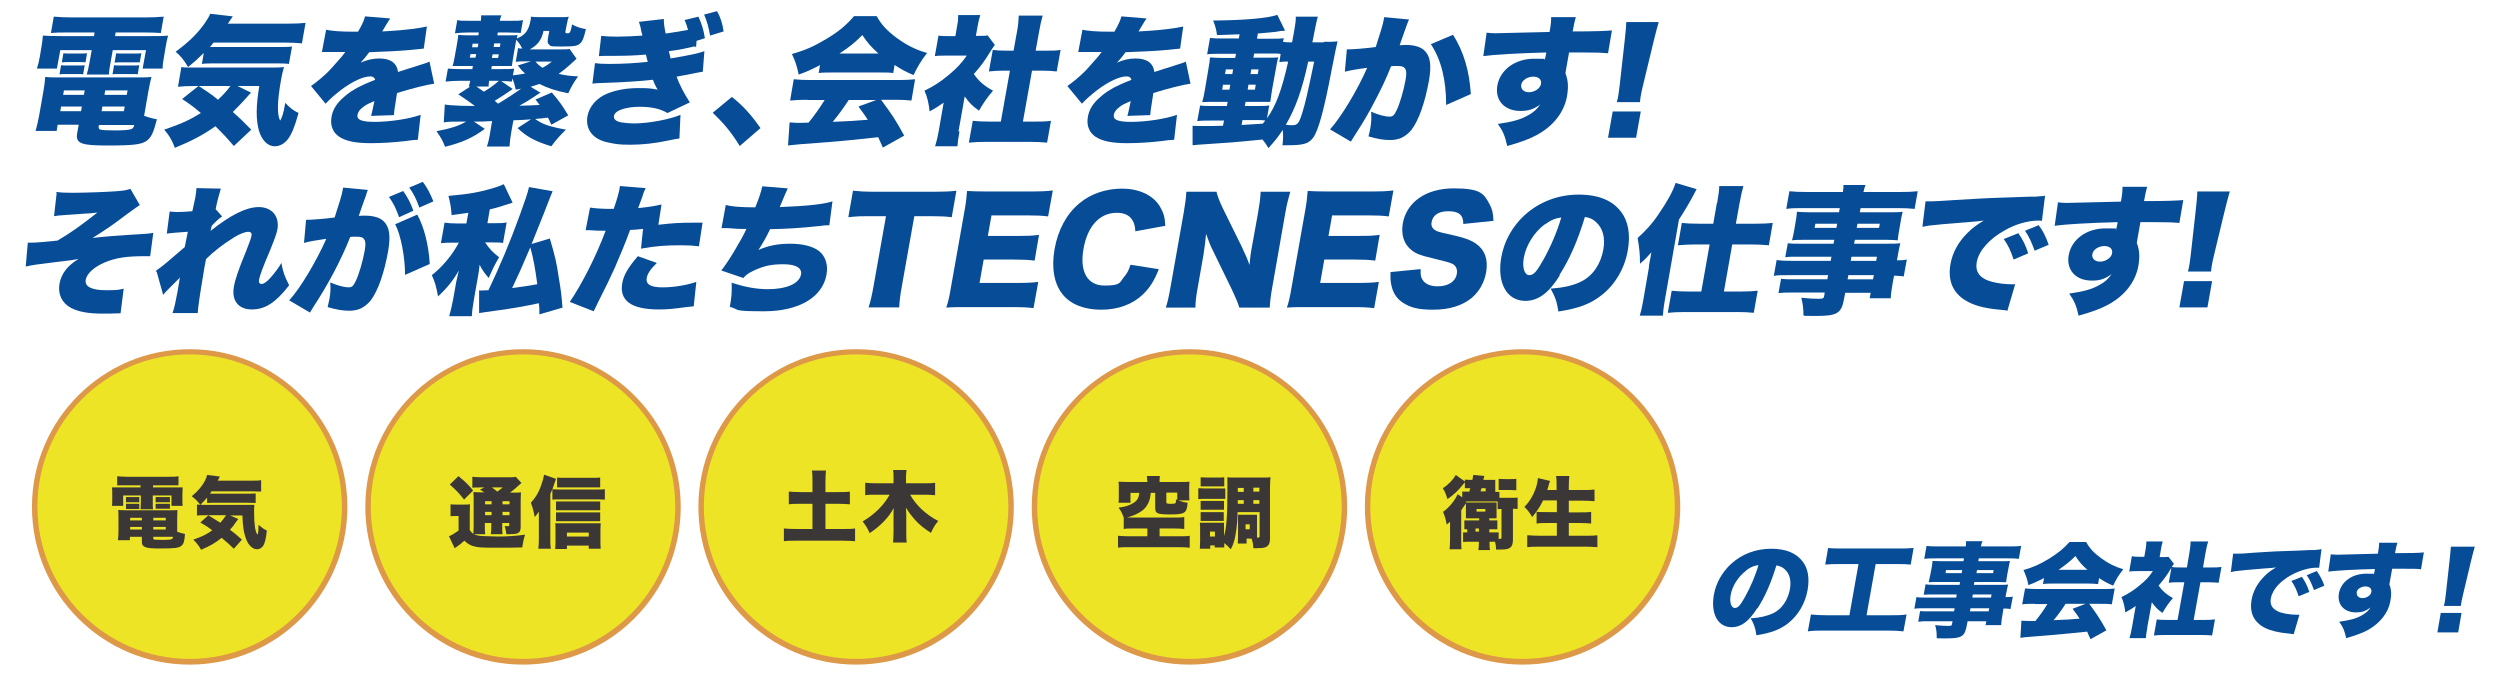
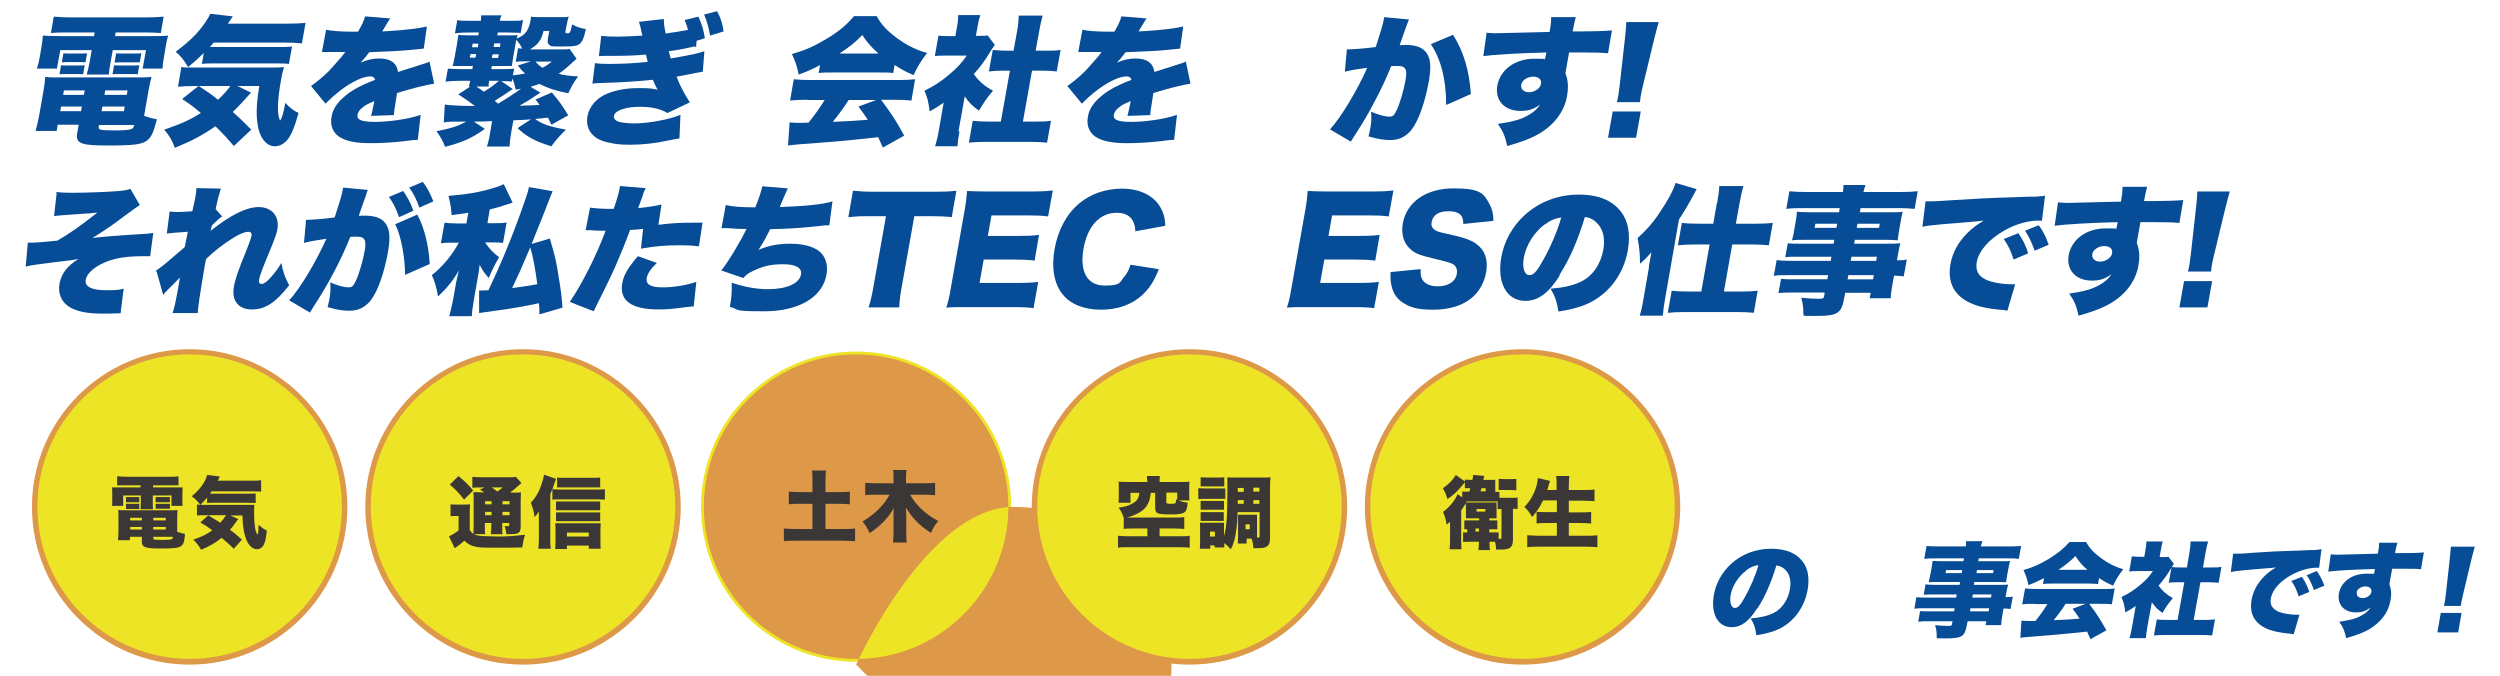
<svg xmlns="http://www.w3.org/2000/svg" id="_レイヤー_1" data-name="レイヤー_1" version="1.1" viewBox="0 0 962.2 260.1">
  <defs>
    <style>
      .st0 {
        fill: #3b3736;
      }

      .st1 {
        fill: #064c97;
      }

      .st2 {
        fill: #dd9848;
      }

      .st3 {
        fill: #eee426;
      }
    </style>
  </defs>
  <g>
    <path class="st1" d="M55.3,44.5c2.2.8,3.3,1.1,5.1,1.4-1.3,5-2.1,6.8-3.7,8.1-2,1.6-5.1,2-15.1,2s-12.6-.6-11.9-4.7l.6-3.3h-8.1l-.4,2.4h-8.1c.5-1.9,1-3.8,1.4-6.1l1.6-9.1c.4-2.3.6-3.9.7-5.6,1.5.2,2.9.2,5.5.2h29.7c2.7,0,4.2,0,5.7-.2-.4,1.6-.7,2.8-1.2,5.6l-1.6,9.2ZM25.6,12.5c-2.5,0-4,0-6,.2l1.1-6.3c2.2.2,4.2.3,6.7.3h28.8c2.6,0,4.6-.1,6.8-.3l-1.1,6.3c-1.9-.1-3.3-.2-5.8-.2h-11.6l-.2,1.4h13c4.2,0,5.6,0,7.4-.2-.4,1.4-.6,2.3-1,4.7l-.6,3.6c-.4,2.1-.5,3-.5,4.4h-7.7l1.3-7.1h-12.8l-.8,4.5c-.5,2.6-.6,3.5-.7,4.9h-8.5c.5-1.7.7-2.9,1.1-4.9l.8-4.5h-12.1l-1.3,7.1h-7.7c.5-1.5.7-2.4,1.1-4.4l.6-3.6c.4-2.3.5-3.3.6-4.7,1.7.1,3.1.2,7.4.2h12.3l.2-1.4h-10.8ZM23.5,25.1c.6.1.9.1,2.3.1h4.5c1.2,0,1.8,0,2.3-.1l-.6,3.5c-.6-.1-1-.1-2.3-.1h-4.5c-.8,0-1.6,0-2.3.1l.6-3.5ZM23.5,41l-.3,1.8h8l.3-1.8h-8ZM24.4,20.5c.7.1,1,.1,2.3.1h4.5q1.9,0,2.3-.1l-.6,3.5c-.8-.1-1.1-.1-2.3-.1h-4.5c-1.1,0-1.3,0-2.3.1l.6-3.5ZM24.6,34.8l-.3,1.7h8l.3-1.7h-8ZM38,48.9c0,.5,0,.8.7,1,.6.2,3.1.3,5.8.3s5.3-.2,6-.5c.6-.2.9-.6,1.2-1.6h-13.6l-.2.9ZM39.1,42.8h8.6l.3-1.8h-8.6l-.3,1.8ZM40.2,36.5h8.6l.3-1.7h-8.6l-.3,1.7ZM43.9,25.1c.7.1.9.1,2.3.1h5.1c1.2,0,1.8,0,2.3-.1l-.6,3.5c-.5-.1-1.1-.1-2.3-.1h-5.1c-1.1,0-1.5,0-2.3.1l.6-3.5ZM44.7,20.5c.6.1.9.1,2.3.1h5.1q1.8,0,2.3-.1l-.6,3.5q-.2,0-.5,0c-.2,0-1.1,0-1.8,0h-5.1c-1.1,0-1.2,0-2.3.1l.6-3.5Z" />
    <path class="st1" d="M96.6,35.7c-.5.5-.8.8-2.2,2.4-1.7,1.9-3.1,3.3-4.8,5,3.3,2.9,4.3,4,7.1,6.8l-6.7,6.3c-2.3-2.7-4-4.6-7.1-7.6-4.7,3.3-8.8,5.5-15.6,8.3-1.1-2.9-2-4.6-4.1-7,7-2.4,9.9-3.8,14.1-6.4-2.7-2.3-3.9-3.2-7.2-5.4l6.3-5h-1.1c-3.2,0-5.1.1-6.8.3l1.3-7.6c.9.2,2.2.2,4.1.2h28.9c3.7,0,4.8,0,6.5-.2-.5,1.7-.9,3.4-1.2,5.3-1.4,8-1.5,13-.3,15.3.7-.9,1.4-3.2,1.8-5.8l.2-1c1.8,1.9,2.9,2.8,5.1,3.9-1.5,5.4-2.7,8.3-4.2,10.2-1.4,1.7-3.1,2.6-5,2.6-2.7,0-5-2.4-6.1-6.2-1.1-4.3-1.1-9.2.2-17h-8.4l5.3,2.6ZM78.3,20.5c-2.2,2.2-3.2,3.1-5.9,5.3-1.9-3.1-2.7-4-4.8-5.9,5.2-3.8,8.6-7.2,11.3-11.1,1.1-1.6,1.6-2.5,2-3.5l8.7,1c-.1.2-.8,1.2-1.9,2.8h23.3c2.9,0,4.8-.1,6.6-.3l-1.4,7.9c-1.9-.2-3.9-.3-6.5-.3h-27.5c-.5.6-.7.9-1.4,1.7h25.5c2.8,0,4.9,0,6.1-.2l-1.2,6.7c-1.7-.2-3.3-.2-6.1-.2h-22.2c-2.2,0-3.6,0-5.2.2l.7-4ZM76.5,33.1c3.5,2.3,5,3.3,7.4,5.3,2.2-2.1,3.3-3.3,4.8-5.3h-12.2Z" />
    <path class="st1" d="M125.3,11.4c2.2.5,5.4.8,11,.8h1.5c1.5-2.6,2.2-4,2.7-5.9l9.7.8c-.6.8-.6.9-1.6,2.5-1,1.6-1.4,2.4-1.5,2.5q.5,0,3.3-.2c5.3-.3,10.9-1,13.9-1.7l-1.2,8.5c-1.7.2-3.3.3-4.9.5-3.9.4-10.6.7-16.1.9-1.2,1.6-1.7,2.3-3.3,4,2.5-1.1,4.8-1.6,7.1-1.6,4.4,0,6.8,1.7,7.3,5.2q1-.3,4-1.3c.2,0,1.7-.5,3.5-1.1,3.2-1,3.6-1.1,4.6-1.6l1.8,8.5c-2.9.4-8.9,1.9-14.3,3.6-.2,1.4-.2,1.5-.6,3.9-.4,2.4-.5,3.2-.6,4.6l-8.8.3c.3-.8.6-2.5,1.3-5.7l-.5.2c-2.7,1.2-3,1.4-4.1,2.3-1.1.8-1.7,1.8-1.9,2.7-.4,2,1.5,2.8,6.7,2.8s12.8-1,17.6-2.7l-1.1,9.6q-1.6,0-4.9.5c-4.4.5-8.9.8-13.1.8-6.1,0-9.7-.8-12.3-2.5-2.4-1.6-3.5-4.4-2.9-7.6.4-2.5,1.6-4.6,3.8-6.8,2.4-2.3,5.1-4.1,8.7-5.7,1.4-.6,2-.9,4.3-1.8-.3-.9-.9-1.3-1.9-1.3-2.7,0-6.8,1.9-11.1,5.1-2.6,2-4.3,3.5-6.1,5.4l-5.6-6.8c1.9-1.3,4.6-3.5,6.7-5.6,1.4-1.4,4.1-4.6,5.2-5.8q1-1.3,1.3-1.7h-1.7q-2.3,0-4.6,0c-.7,0-1.1,0-1.9,0h-.8l1.6-8.5Z" />
    <path class="st1" d="M208.1,35.6c-.7.4-.9.6-1.7,1.1-2.7,1.8-3.5,2.3-6.5,4,3.4-.1,6.2-.2,7.8-.3-.1-.2-.7-.9-1.6-2.1l6.3-2.7c3.4,4.1,3.8,4.7,6.3,8.8l-6.5,3.6c-.6-1.3-.8-1.8-1.3-2.7q-.8,0-2.7.3c-.3,0-.7,0-2.2.2,2.5,1.9,5.3,2.9,11.8,4.1-2.3,2.3-3.8,3.9-5.6,6.4-6.2-1.9-9.4-3.6-13-7l5.2-3.4c-1.5.2-4.3.3-6.8.4l-.7,3.8q-.7,4-.8,6.3h-8.7c.6-1.9.9-3,1.4-6.3l.6-3.5c-3.7.2-3.9.2-7,.2l4.2,2.8c-4.8,3.5-8.6,5.2-15.3,6.9-.9-2.3-1.4-3.3-3.3-6,5.6-1.1,8.5-2,11.4-3.7q-.9,0-1.3,0c-4.7,0-5.2,0-7.3.3l.4-6.9q1,.3,6.1.5,3.6.1,5.5.1c-1.7-1.3-3.1-2.3-6.4-4.5l4.6-3h-.6c.3-.9.3-1,.6-2.2h-4.2c-1.5,0-3.6.1-5.3.3l.9-5q2.4.2,5.2.2h4.2l.2-1.2h-3.9c-.2,0-.8,0-1.5,0h-.9q-1,0-1.5,0c.3-.9.4-1.5.8-3.5l.9-5c.3-1.8.4-2.7.5-3.5.8.1,1.5.2,3.8.2h3.9l.2-1.1h-3.9c-1.6,0-3.6.1-5.3.3l.9-5.1c1.1.3,1.6.3,5.2.3h3.9q.1-1,.1-2.1h7.8c-.2.5-.5,1.2-.6,1.8,0,0,0,.2,0,.3h3.7c3.5,0,3.9,0,5.2-.3l-.9,5c-.3,0-.6,0-.7-.1-.3,0-1.8,0-4.4-.1h-3.7l-.2,1.1h4c2.3,0,3.1,0,3.8-.1-.2.6-.2.7-.3,1.3,3.2-1.2,4.6-3.1,5.3-7,.1-.6.2-.9.1-1.4q.9.2,3.6.2h6.6c3.2,0,3.7,0,4.4-.2-.3.8-.4,1.3-.8,3.2l-.5,2.6c0,.5,0,.6.9.6s1.1-.5,1.7-3.4c1.8,1,3.1,1.4,5.3,1.8-.9,3.8-1.3,4.6-2.2,5.5-1,1-2.4,1.2-7.3,1.2s-4-.2-4.7-.8c-.6-.5-.6-.9-.4-2.4l.5-2.8h-2.2c-.8,3.5-2.2,5.4-5.3,7.1h12.1c1.9,0,2.5,0,3.2-.2l2.7,3.8c-4,3.7-4.9,4.4-6.9,5.8,2.5.6,3.9.8,7.5,1-1.9,2.6-2.6,4-3.8,6.5-4.9-1-7.7-1.9-11.1-3.6-1.3.5-1.6.5-3.4,1.1l4,2.4ZM181.1,20.8l-.3,1.4h2.2l.3-1.4h-2.2ZM181.9,16.8l-.2,1.4h2.2l.2-1.4h-2.2ZM183.3,33.3q1.9,1.2,2.9,2c2.7-1.6,4-2.6,5.8-4.2h-3.8c0,.2,0,.3,0,.5-.1.6-.2,1.2-.1,1.7h-4.7ZM197.4,29c1.8-.2,3.1-.4,4.7-.7-1.1-1-1.6-1.5-2.8-3.1l5.1-1.6h-1.9q-3.1,0-4,.2l.9-5.3q.5.2,1.6.2c-.6-1.3-1.4-2.4-2.3-3.4l-1.2,6.8c-.3,2-.4,2.4-.5,3.3-.6,0-2.8,0-3.7,0h-4l-.2,1.2h3.5c2.2,0,4.4,0,5.3-.2l-.5,2.6ZM189.3,22.3h2.4l.3-1.4h-2.4l-.3,1.4ZM190,18.1h2.4l.2-1.4h-2.4l-.2,1.4ZM197.4,34.2c-1.5,1.1-5,3.4-7,4.6q.3.2,1.3,1.1c2.9-1.7,7-4.4,8.9-5.8-.7.2-1.1.2-2.1.4-.4-1.8-.7-2.9-1.3-4.3l-.2,1.2c-.8-.1-2.9-.2-4.1-.2l4.5,3.1ZM206.1,23.7c.8,1,1.5,1.6,2.7,2.4,1.5-.8,2.1-1.2,3.6-2.4h-6.4Z" />
    <path class="st1" d="M267.6,17.9h-.6c-.9.3-2.8.6-5.5,1.2l-4.1.6c.3,1,.5,1.9.7,2.8,7.1-1.2,10.9-2,13-2.8l-.6,7.9c-1.2.2-1.4.2-6.8,1.3-.5.1-.7.1-3.3.6,1.3,3.5,2.7,6.1,5.1,9.9l-8.6,4.1c-2.9-1.7-6.2-2.4-10.8-2.4s-9.4,1.2-9.8,3.5c-.2,1.2.7,2.1,2.8,2.5,1.1.2,3.4.4,5.1.4,5.5,0,13.7-1.6,17.7-3.3l-.4,9.1c-1.3.2-1.7.2-3.9.7-5.6,1.2-10.4,1.7-15,1.7s-5.8-.3-8.2-.8c-6.1-1.1-9.2-5-8.3-10.2.7-3.8,3.7-7.2,7.9-8.8,3.4-1.3,7.2-2,11.8-2s5,.2,7.3.6c-.5-.9-.9-1.6-1.2-2.3l-.4-1-.2-.5c-4.3.5-11.8,1-18.6,1.2-3.2.1-3.4.1-4.7.3l1-7.9c1.5.2,2.5.3,5.5.3,5.1,0,10.3-.3,14.8-.8-.1-.5-.4-1.4-.7-2.8-4.6.4-7.6.5-14.1.5-2.4,0-2.9,0-4,.1l.9-7.8c1.8.2,3.6.3,6.1.3s7.2-.2,9.7-.4v-.4c-.1-.3-.3-.7-.4-1.4-.3-1.8-.5-2.2-.9-3.5l9.6-1.1c0,1.6.1,2.7.7,5.6,3-.4,5.9-.9,8.6-1.4-.4-1.6-.7-2.3-1.3-3.8l5.3-1.3c1.3,2.8,2,5.1,2.5,8.3l-3.2,1-.2,2.6ZM276,4.3c1.3,2.4,2.1,4.8,2.5,7.8l-5.2,1.6c-.6-3.4-1.1-5.2-2.3-8.1l5-1.3Z" />
-     <path class="st1" d="M281.7,37.3c4.5,3.6,7.4,6.9,11,12l-8,6.9c-3.1-5.1-5.8-8.4-10.4-12.8l7.5-6.2Z" />
    <path class="st1" d="M310.7,38.4c-2.7,0-4.6.1-6.6.3l1.4-8.2c1.8.2,4,.3,6.5.3h33.7c2.6,0,4.6-.1,6.5-.3l-1.4,8.2c-1.9-.2-3.7-.3-6.4-.3h-5.3c4.3,5.8,5.7,7.9,8.9,13.8l-8.2,4.6q-.9-1.9-1.8-4-6.3.7-9.3,1c-3.6.4-18.3,1.6-20.6,1.7-1.9.2-3.4.3-4.8.5l.6-8.9c1.4.1,2.3.2,3.5.2s.6,0,3.8-.1c2.3-2.8,4.3-5.7,6.2-8.7h-6.5ZM315.5,25.1c-3,1.6-4.8,2.4-8.1,3.6-.7-3.4-1.3-5.1-2.6-7.9,5.2-1.5,8.6-3,13.4-5.9,4.8-2.9,7.6-5.3,10.5-8.7h8.7c1.9,3.4,4,5.6,7.6,8.3,3.8,2.8,7.3,4.6,11.8,5.9-2.4,3.1-3.6,5.2-5.2,8.5-2.9-1.2-4.5-2.1-7.3-3.9l-.5,3.1c-1.6-.2-2.9-.2-5.1-.2h-18.5c-1.8,0-3.5,0-5.1.2l.5-3ZM326.7,38.4c-1.8,2.8-4.1,6-6.2,8.5q7.9-.3,13.5-.8c-1.2-1.8-1.8-2.7-3.6-5.1l6.8-2.5h-10.5ZM338.1,20.6c-2.7-2.4-4.3-4.2-6.2-7.1-2.9,2.9-4.7,4.4-8.8,7.1h15.1Z" />
    <path class="st1" d="M369.3,50.6c-.5,2.7-.7,4-.8,5.7h-8.6c.5-1.7.9-3.1,1.4-5.9l1.9-10.9c-1.8,1.3-2.8,1.9-5.4,3.4-.4-3.4-.9-5.6-2-8,3.6-1.7,6.3-3.5,9.4-6.1,3.1-2.6,4.8-4.4,6.9-7.4h-7.6c-2.1,0-3.4,0-4.7.2l1.4-7.9c1.2.2,2.1.2,4.1.2h2.4l.7-4c.3-1.4.4-2.7.4-4.1h8.5c-.4,1.2-.7,2.4-1,4.1l-.7,3.9h1.4c1.7,0,2.5,0,3.1-.2l2.8,3.7c-.8,1-1,1.4-1.7,2.5-2.2,3.6-3.7,5.7-6.4,8.7,1.9,2.7,4,4.6,7.4,6.4-2.4,2.8-3.8,4.9-5.4,7.7-2.6-1.8-3.8-3.1-5.5-5.5l-2.4,13.5ZM393.6,46.8h4.3c2.9,0,4.5,0,6.6-.3l-1.5,8.4c-2.2-.2-4.3-.3-6.4-.3h-17.4c-2,0-4.3.1-6.3.3l1.5-8.4c2.1.2,3.7.3,6.4.3h4.4l3.5-19.6h-2.8c-1.8,0-3.6.1-5.3.3l1.5-8.3c1.4.2,2.9.3,5.2.3h2.8l1.3-7.2c.5-2.6.6-4.1.7-6.3h9.2c-.6,2.1-.9,3.5-1.4,6.3l-1.3,7.2h4.2c2.6,0,3.7,0,5.4-.3l-1.5,8.3c-1.7-.2-3.4-.3-5.3-.3h-4.2l-3.5,19.6Z" />
    <path class="st1" d="M416.4,11.4c2.2.5,5.4.8,11,.8h1.5c1.5-2.6,2.2-4,2.7-5.9l9.7.8c-.6.8-.6.9-1.6,2.5-1,1.6-1.4,2.4-1.5,2.5q.5,0,3.3-.2c5.3-.3,10.9-1,13.9-1.7l-1.2,8.5c-1.7.2-3.3.3-4.9.5-3.9.4-10.6.7-16.1.9-1.2,1.6-1.7,2.3-3.3,4,2.5-1.1,4.8-1.6,7.1-1.6,4.4,0,6.8,1.7,7.3,5.2q1-.3,4-1.3c.2,0,1.7-.5,3.5-1.1,3.2-1,3.6-1.1,4.6-1.6l1.8,8.5c-2.9.4-8.9,1.9-14.3,3.6-.2,1.4-.2,1.5-.6,3.9-.4,2.4-.5,3.2-.6,4.6l-8.8.3c.3-.8.6-2.5,1.3-5.7l-.5.2c-2.7,1.2-3,1.4-4.1,2.3-1.1.8-1.7,1.8-1.9,2.7-.4,2,1.5,2.8,6.7,2.8s12.8-1,17.6-2.7l-1.1,9.6q-1.6,0-4.9.5c-4.4.5-8.9.8-13.1.8-6.1,0-9.7-.8-12.3-2.5-2.4-1.6-3.5-4.4-2.9-7.6.4-2.5,1.6-4.6,3.8-6.8,2.4-2.3,5.1-4.1,8.7-5.7,1.4-.6,2-.9,4.3-1.8-.3-.9-.9-1.3-1.9-1.3-2.7,0-6.8,1.9-11.1,5.1-2.6,2-4.3,3.5-6.1,5.4l-5.6-6.8c1.9-1.3,4.6-3.5,6.7-5.6,1.4-1.4,4.1-4.6,5.2-5.8q1-1.3,1.3-1.7h-1.7q-2.3,0-4.6,0c-.7,0-1.1,0-1.9,0h-.8l1.6-8.5Z" />
-     <path class="st1" d="M509.5,16.1c2.5,0,3.8,0,5.3-.2q-.6,2.4-2.2,10.6c-3,15.9-5.2,23.8-7.2,26.5-1.8,2.4-3.8,2.9-10.1,2.9s-1,0-1.7,0c.3-2.5.3-3.9.1-5.9-1.8,2.7-2.8,4-5.5,7-.9-1.5-1.2-2-2.3-3.3-11,1.1-12.6,1.2-23.3,1.9-1,0-2,.2-3.6.3v-7.5c1.3.1,2,.1,4.6.1s3.7,0,7.1-.1l.4-2h-5.1c-1.9,0-3.5,0-5.2.2l1.1-6c1.5.2,2.6.2,5.2.2h5.1l.3-1.6h-4.3c-2.6,0-3.8,0-5.5.1.4-1.4.7-2.6,1.1-5.1l1.2-7.1c.4-2.4.6-3.5.7-5,1.6.1,3,.2,5.4.2h4.3l.3-1.6h-5.9c-2.3,0-3.7,0-5.2.2l1.1-6.3c1.6.2,2.7.2,5.2.2h5.9l.3-1.6c-4,.2-7,.2-8.7.3-.3-2.1-.6-3.4-1.5-5.6,11.9-.1,21.3-.9,24.7-2.2l3,6.1c-.3,0-.4,0-.8.1h-.8q-.7.1-1.7.3c-1.8.2-2.5.3-7.2.7l-.3,2h5.1c2.7,0,3.8,0,5.2-.2l-.3,1.4c.8.1,1.4.2,2.8.2h.7q.3-1.6.9-5c.4-2.5.6-3.6.5-4.9h8.5q-.5,1.5-2.1,9.9h4.4ZM470.7,32.6l-.3,1.9h2.8l.3-1.9h-2.8ZM471.8,26.7l-.3,1.8h2.8l.3-1.8h-2.8ZM477.8,48.1q3.9-.2,8.2-.5c.4-.5.5-.6,1-1.2-.7-.1-1.4-.2-2.5-.2h-6.3l-.3,1.8ZM487.6,45.6c3.5-4.9,5.7-10.8,8.2-21.9-1.5,0-2.2,0-3.4.2l.5-3.1c-.8-.2-1.2-.2-3.3-.2h-6.9l-.3,1.6h5.3c2.5,0,3.2,0,4.3-.1-.4,1.2-.5,2-1,4.7l-1.4,7.7c-.3,2-.5,3.4-.7,4.7-1.3,0-1.9,0-4.7,0h-4.8l-.3,1.6h4.2c2.7,0,3.8,0,5.2-.2l-.9,5.1ZM480.2,34.5h2.8l.3-1.9h-2.8l-.3,1.9ZM481.3,28.5h2.8l.3-1.8h-2.8l-.3,1.8ZM503.5,23.7c-2.3,10.8-4.9,18-8.6,24.3,1,.2,1.8.2,2.3.2,2.2,0,2.7-.6,4-4.7,1.2-3.9,2-7.3,4.6-19.8h-2.3Z" />
    <path class="st1" d="M518.5,19h.5c1.7,0,6.9-.4,10.5-.9,1.8-5.6,2.8-8.8,3.1-10.6,0-.2,0-.5.2-.9l9.5.9q-.5,1.1-1.6,4.2c-.9,2.5-1.6,4.5-2,5.7.9,0,1.6-.1,2.3-.1,3.3,0,5.7.7,7.2,2.1,2.3,2.2,2.8,5.5,1.8,11.5-1.5,8.4-3.9,15.3-6.7,19-1,1.3-2.5,2.5-4,3.2-1.2.5-2.6.8-4.3.8-2.5,0-4.8-.4-8.3-1.4.4-1.5.5-2.1.7-3.1.4-2.4.5-3.8.3-6.4,2.8,1.2,5.4,1.9,7,1.9s1.9-.7,2.8-2.4c1.2-2.4,2.8-7.8,3.5-11.9.4-2.3.3-3.6-.3-4.3-.5-.7-1.2-.9-3.1-.9s-1,0-2.2.1c-1.8,4.5-3.6,8.4-6.2,13.3-2.6,5-3.8,7.1-8.1,13.8-.6.9-.7,1.2-1.2,1.9l-8-4.7c4.2-4.6,10.6-15.2,14.3-23.7-3.9.5-6.7,1-8.6,1.5l.8-8.8ZM559.2,13.3c4.2,6.7,6.3,13.9,6.9,22.9l-9.5,4.2c0-9.8-2-17.6-5.9-23.4l8.5-3.6Z" />
    <path class="st1" d="M572.3,12.6c1.3.1,1.9.2,3.2.2s15.9-.4,20.9-.5c.6-3.4.6-4.1.6-5.7h9.5c-.5,1.9-.7,2.5-1.2,5.5,8.9,0,12.9-.2,15.1-.4l-1.5,8.8c-2.4-.2-3.4-.3-9.6-.3s-3.2,0-5.4,0l-1.2,6.8c0,.3-.1.6-.2,1.2,1.1,2.8,1.2,5.4.6,8.9-1.1,6-5.1,11.3-11.5,14.8-2.9,1.6-6.2,2.8-11.5,4.3-.8-3.8-1.7-5.8-3.6-8.5,5.6-.8,8.8-1.7,11.6-3.3,2.2-1.2,3.5-2.4,4.7-4.2-2.6,1.9-4.5,2.5-7.6,2.5-6.2,0-9.9-4.1-8.9-9.8,1.1-6.1,6.9-10.3,14.2-10.3s2.9.2,4.1.6q0-.5.3-1.7t.2-1.3c-11.1.3-20,.8-24.2,1.4l1.3-9.2ZM585.5,32.6c-.3,1.7,1,2.9,3,2.9s4.3-1.4,4.6-3.2c.3-1.7-.9-2.8-3-2.8s-4.3,1.3-4.6,3.1Z" />
    <path class="st1" d="M618.9,53l1.8-10.1h10.8l-1.8,10.1h-10.8ZM622.3,39.3c.3-1.2.4-1.6.6-2.8q.1-.6.5-3.8l1.9-17c.3-2.7.6-5.6.6-7.2h12.5c-.6,2.1-1.2,4.3-1.9,7.2l-4.1,17c-.5,2.1-.8,3.4-.9,4.2-.1.6-.2,1.1-.3,2.4h-8.9Z" />
    <path class="st1" d="M21.6,73.9c1.9.2,3,.3,6.2.3,4.6,0,13.2-.3,17-.6,2.8-.2,3.8-.4,5.4-.9l3.6,6.2q-1.4.9-6.4,4.6c-4.3,3.3-6.9,5-11.8,8.1,3-.4,8.8-.9,13.9-1.2,7-.4,8.3-.5,9.5-.8l-1.2,9c-1.1,0-1.2,0-2.2,0-6.8,0-11,.6-15.3,2.4-4,1.7-6.8,4.2-7.3,6.6-.5,2.7,2.2,4.1,7.8,4.1s4.5-.2,6.8-.6l-1.2,9.5q-.6,0-1.2,0t-3.2.1c-.9,0-1.8,0-2.7,0-5.4,0-9-.7-12-2.2-3.5-1.9-5.1-5.3-4.4-9.3.7-3.9,3.1-7,7.3-9.5-1.6.3-3.7.6-9,1.2-6.6.8-8.9,1.1-11.3,1.7l.8-9.2c.6,0,1,0,1.3,0,1.7,0,5.3-.3,10.1-.8,4.8-2.8,8.4-5.3,15.4-10.8-3,.3-3.3.4-4.6.4q-.5,0-4.2.3-.8,0-4.2.3c-2,.1-2.2.2-3.7.4l1-8.8Z" />
    <path class="st1" d="M59.9,104.3c1.6-1.1,2.6-1.9,4.3-3.3,4.2-3.6,6.6-5.6,6.9-5.9.2-.9.5-2.4,1.2-5.9q-6.1.4-8.1.7l1.1-8.5c1.2.1,1.8.2,2.8.2,1.3,0,3.6-.1,5.9-.3q.2-.6.4-1.7c.3-1.1.5-2.5.8-3.7.3-1.7.3-2.2.4-3.5l9.4.2c-.4,1.3-1.4,4.7-2,7.9l2.5,2.8c-1.1.7-2.4,1.9-4,3.6l-.2.8c-.1.6-.1.7-.3,1.2,7.8-6.2,13.8-9.2,18.6-9.2s8,3.3,7.2,8.4c-.3,1.8-1,3.6-2.8,8.1-2.9,6.8-4.1,10.1-4.3,11.5-.2,1,.2,1.6,1,1.6s2.1-.9,3.4-2.4c1.7-1.9,3.3-4.1,4.2-5.7.6,3.4,1.2,5.1,3,8.6-5.3,6.8-9.3,9.3-14.4,9.3s-7.8-3.4-6.9-8.6c.5-3,1.6-6.2,4.9-14.3,1.1-2.8,1.8-4.7,1.9-5.5.2-1-.3-1.5-1.3-1.5s-3.3.8-5.5,2.2c-4,2.5-7.9,5.5-10.7,8.3-.5,2.5-.8,4.1-1,5.6-1.3,7.6-2.1,13.1-2.2,15.2h-9.7c.7-1.9,1.3-4.8,1.9-8.1l.5-2.9c0-.3.1-.6.2-1.1,0-.3,0-.5.1-.6,0-.2,0-.5.2-1-4.6,4.6-5.7,5.6-6.5,6.7l-2.5-8.9Z" />
    <path class="st1" d="M117.8,84.6c.2,0,.4,0,.5,0,1.7,0,6.9-.4,10.5-.9,1.8-5.6,2.8-8.7,3.1-10.6,0-.2,0-.5.2-.9l9.5.9c-.3.6-.4.9-.5,1.3,0,.2-.2.6-.3,1l-.7,1.9c-1,2.7-1.7,4.9-2,5.8.9-.1,1.6-.1,2.3-.1,3.3,0,5.7.7,7.2,2.1,2.3,2.2,2.8,5.5,1.8,11.5-1.5,8.4-3.9,15.3-6.7,19-1,1.3-2.5,2.5-4,3.2-1.2.5-2.6.8-4.3.8-2.5,0-4.8-.4-8.3-1.4.4-1.6.5-2.1.7-3.1.4-2.4.5-3.8.3-6.4,2.8,1.2,5.4,1.9,7,1.9s1.9-.7,2.8-2.4c1.2-2.4,2.8-7.8,3.5-11.9.4-2.3.3-3.5-.3-4.3-.5-.7-1.2-.9-3.1-.9s-1,0-2.2.1c-3.5,8.8-8.3,18-14.3,27.1-.6,1-.7,1.2-1.2,2l-8-4.7c4.2-4.5,10.5-15.1,14.3-23.7-3.5.5-7,1.1-8.6,1.6l.8-8.9ZM155.1,73.4c1.7,2.4,3,4.8,4,7.7l-5.5,2.5c-1.2-3.4-2.2-5.4-3.9-7.8l5.5-2.3ZM160.6,82.6c2.6,4.7,4.4,11.7,4.8,19l-9.5,4.2c0-6.8-1.6-15.3-3.8-19.5l8.5-3.7ZM162.8,70.1c1.6,2.1,2.7,4.2,4,7.4l-5.4,2.4c-1.2-3.4-2.3-5.5-3.9-7.7l5.2-2.2Z" />
    <path class="st1" d="M180.3,81.9c-1.4.2-2.9.4-6.5.9-.1-2.5-.5-4.7-1.2-7.4,7.8-.7,12-1.4,17.5-3.1,1.5-.4,2.8-1,3.8-1.4l3.4,7.1c-5.6,1.8-5.9,1.9-8.8,2.6l-.9,5.3h2.9c2.1,0,3.2,0,4.5-.3l-1.4,7.9c-1.4-.2-2.7-.2-4.6-.2h-2.3c1.6,2.4,3.1,4,5.4,5.7-1.8,3.1-2.4,4.3-4,8-1.5-1.7-2.4-2.9-3.5-5.1-.3,2.5-.4,3.3-.6,4.3l-1.5,8.5c-.6,3.5-.8,5-.9,7h-8.7c.6-2.1,1-3.9,1.6-7l1.1-6.2c.2-1,.7-3.2,1-4.4-2.3,4-4.4,6.6-8,10-.7-3.8-1.2-5.6-2.4-8.2,4.1-3.2,7.9-7.8,10.4-12.5h-2.5c-1.7,0-2.7,0-4.4.2l1.4-7.9c1.6.2,2.7.3,4.8.3h3.6l.7-3.8ZM211.6,91.7c2.2,7.6,2.5,8.8,3.5,15.4.8,4.7,1,6.4,1.4,11.3l-8.9,2.6c0-2.3,0-2.8-.2-4.3-5,1.1-10.8,2.1-15.4,2.7l-5.7.8c-1.3.2-1.4.2-1.9.3v-8.7c.6,0,.9,0,1.1,0,.3,0,.7,0,2.5-.1,4.3-9.1,8.2-18.2,12.1-29,2-5.5,3-8.4,3.5-10.7l9.1,1.6c-.3.6-.8,1.9-3.6,9.1-1.5,3.8-3.5,8.7-4.5,11.2l7-2.1ZM197,110.9c3.7-.5,7-1,9.8-1.5-.9-6.6-1.5-9.9-2.7-14.2-3.8,8.9-4.1,9.6-7,15.7Z" />
    <path class="st1" d="M253.5,86.5c5.2-.6,7.6-.8,14.3-.8s1.5,0,2.6,0l-1.4,9.1c-2.5-.3-4-.4-7-.4-5.9,0-9.8.3-15.3,1.3l.8-7.6c-2.6.3-3.3.3-5,.4-1.8,5-3.5,9-5.9,14.6-2.2,4.7-2.7,5.9-6.2,12.8q-1.3,2.6-1.9,3.9l-9.2-3.6c4.7-6.9,10.1-17.5,13.8-27.4h-.9c-1.7,0-2.8,0-5.1-.2h-.5c-.4,0-.6,0-1.2,0l1.7-8.7c2,.3,4.8.5,8.1.5h1c1.5-4.3,2-6.4,2.3-8,0-.2,0-.4.1-.8l9.9.8c-.5,1.1-.8,1.6-1.2,3.1-.1.3-.7,1.9-1.7,4.6,3.8-.4,6-.7,9-1.4l-1.2,7.8ZM252.8,101.2c-2.5,2.4-3.6,4.2-3.9,5.8-.4,2.5,1.6,3.6,6.1,3.6s9.5-.9,13-2.1l-1,9.4c-1.1.1-1.6.2-2.9.3-5.2.7-7.3.9-10.6.9-10.5,0-15.2-3.4-14-10.1.5-3.1,2.3-6.1,6-10.4l7.3,2.6Z" />
    <path class="st1" d="M279.3,78.9c2.3.6,5.8.9,11.4.9,1.6-4,2.2-5.9,2.7-8.1l9.8.8q-.9,1.9-3.1,7.2c10.6-.4,16.9-1.1,20.3-2.2l-1.2,9.2c-1.4,0-1.9,0-3.9.3-7.6.8-12.6,1.1-18.9,1.2-1.4,2.9-2.8,5.5-4.5,8,3.9-1.7,7.6-2.4,12.2-2.4s8.6.9,11.1,2.8c2.5,2,3.6,5.3,2.9,9.1-1.5,8.7-10.7,14.1-23.9,14.1s-9-.6-13.3-1.7c.7-4,.8-5.4.7-9.3,5.1,1.7,9.6,2.5,14,2.5,7.2,0,12.1-2.2,12.7-5.7.4-2.5-2-3.9-6.9-3.9s-7.8.8-11.4,2.5c-1.9.9-2.8,1.5-3.9,2.8l-8.5-2.9c2.5-3,7.5-11.3,9.7-16q-.5,0-2,0c-1.1,0-1.1,0-5.2-.3-.7,0-1.3,0-1.8,0s-.3,0-.6,0l1.6-8.7Z" />
    <path class="st1" d="M347.1,110.2c-.6,3.2-.9,5.6-1,8.1h-11.8c.8-2.5,1.3-4.7,1.9-8.1l4.8-27h-6.3c-3.4,0-4.3,0-8.2.4l1.8-10.2c1.7.2,4.7.4,7.9.4h23.5c3.8,0,5.9-.1,8.4-.4l-1.8,10.2c-2.4-.3-4.4-.4-8.3-.4h-6.1l-4.8,27Z" />
    <path class="st1" d="M397.8,118.6c-2.3-.3-4.2-.4-8.8-.4h-16.9c-4.1,0-5.6,0-7.9.2.7-2.1,1.2-4.1,1.8-7.8l5.2-29.3c.6-3.3.8-5.2,1-7.8,2.2.1,3.7.2,7.8.2h17.1c3.6,0,5.5-.1,8.1-.4l-1.8,10c-2.4-.3-4.3-.4-7.9-.4h-13.9l-1.4,7.9h11.6c3.5,0,4.8,0,8.1-.4l-1.7,9.9c-2.5-.3-4.3-.4-8-.4h-11.6l-1.6,9h13.8c4.1,0,6.5-.1,8.8-.4l-1.8,10Z" />
    <path class="st1" d="M437,89.2c-.2-4.9-2.6-7.3-7.2-7.3-6.5,0-11.3,5.1-12.8,14-1.5,8.7,1.5,14,8.1,14s5.7-1.2,7.6-3.4c1.1-1.3,1.7-2.4,2.4-4.6l10.9,1.7c-1.8,4.6-3.5,7.2-6.2,9.8-4,3.8-9.6,5.8-16,5.8s-11.7-2-14.8-5.9c-3.3-4-4.4-10.3-3.1-17.5,1.3-7.3,4.6-13.5,9.6-17.6,4.3-3.6,10.1-5.6,16.4-5.6s11.9,2.4,14.6,7c1.3,2.2,1.9,4.2,2,7.3l-11.4,2.1Z" />
-     <path class="st1" d="M478.2,95.6c1.1,2.3,1.9,4,2.7,6.4.2-2.5.5-4.9,1.1-7.9l2.2-12.2c.6-3.5.9-5.7,1-8.1h11.4c-.7,2.4-1.3,4.7-1.9,8.1l-5,28.5c-.6,3.3-.9,5.7-1,8h-11.7c-.6-2-1.5-4-2.8-6.8l-7.3-15c-1.1-2.1-1.7-3.8-2.7-6.6-.2,2.4-.6,5.4-1,8l-2.1,12c-.7,3.7-1,6.1-1,8.4h-11.4c.7-2.1,1.2-4.4,1.9-8.4l5-28.2c.5-3.1.9-5.5,1-8h11.6c.3,1.4,1.1,3.6,2.6,6.7l7.5,15.2Z" />
    <path class="st1" d="M528.9,118.6c-2.3-.3-4.2-.4-8.8-.4h-16.9c-4.1,0-5.6,0-7.9.2.7-2.1,1.2-4.1,1.8-7.8l5.2-29.3c.6-3.3.8-5.2,1-7.8,2.2.1,3.7.2,7.8.2h17.1c3.6,0,5.5-.1,8.1-.4l-1.8,10c-2.4-.3-4.3-.4-7.9-.4h-13.9l-1.4,7.9h11.6c3.5,0,4.8,0,8.1-.4l-1.7,9.9c-2.5-.3-4.3-.4-8-.4h-11.6l-1.6,9h13.8c4.1,0,6.5-.1,8.8-.4l-1.8,10Z" />
    <path class="st1" d="M546.8,103.7c-.1,1.9,0,2.9.7,4,1,1.6,3.1,2.5,5.8,2.5,4.1,0,6.9-1.8,7.4-4.8.3-1.7-.3-3.1-1.6-3.8-1-.5-2.3-.9-7.7-2.2-4.7-1.1-6.3-1.7-8.1-3.1-3-2.4-4.1-5.9-3.4-10.3,1.5-8.3,9-13.5,19.6-13.5s11.6,2.1,13.8,6.1c1,1.8,1.4,3.4,1.5,6.4l-11.6,1.2c0-3.5-1.7-4.9-5.8-4.9s-6,1.8-6.4,4.2c-.3,1.5.3,2.6,1.9,3.4q1,.5,7.1,1.8c3.9.9,6.3,1.8,8.1,3.1,3.4,2.4,4.7,6,3.9,10.9-.7,4-2.6,7.4-5.5,9.9-3.6,3-8.6,4.6-14.9,4.6s-8.9-1-11.5-2.6c-2.4-1.5-4-3.8-4.6-6.9-.3-1.3-.4-2.5-.3-5l11.3-1.1Z" />
    <path class="st1" d="M600.4,105.9c-4.3,6.9-8.4,9.9-13.3,9.9-7.2,0-11-6.9-9.3-16.7,1.1-6.3,4.3-12,9-16.3,5.6-5.1,12.9-7.9,20.8-7.9s13.1,2.4,16.3,6.6c2.8,3.6,3.7,8.8,2.6,14.9-1.2,7-5,13.3-10.2,17.3-4.2,3.3-8.8,5-16.5,6.2-.6-3.9-1.3-5.8-3-8.8,5.1-.4,8.6-1.2,11.7-2.7,4.5-2.2,7.6-6.7,8.6-12.4.8-4.6-.2-8.2-2.9-10.6-1.2-1.1-2.3-1.6-4.2-1.9-2.8,9.2-5.8,16.1-9.9,22.5ZM594.6,86.3c-4.1,3-7.2,8-8.1,12.8-.7,3.8.2,6.8,2.1,6.8s3.1-1.9,5.4-5.9c2.7-4.8,5.4-11,6.9-16.3-2.3.3-4.2,1.1-6.3,2.7Z" />
    <path class="st1" d="M634.6,102.6q.5-3,1-5.5c-1.8,2-2.1,2.4-4.4,4.4,0-3.8-.2-5.7-.9-9.9,3-2.7,5.7-5.6,8-9.1,3.5-5.1,5.6-8.9,6.6-12.1l8.1,2.4c-2.5,4.8-4.4,8-6.8,11.7l-5.4,30.8c-.4,2.4-.6,3.5-.8,6.2h-8.9c.7-2.3,1-3.8,1.4-6.2l2.2-12.7ZM660.9,78.1c.5-2.9.8-4.9.8-6.5h9.3c-.5,1.7-.9,3.5-1.5,6.7l-1.4,7.8h7.7c2.8,0,4.7-.1,6.5-.3l-1.5,8.6c-2.1-.2-4.4-.3-6.3-.3h-7.8l-3.2,18.1h6.7c2.6,0,4.4-.1,6.3-.3l-1.5,8.5c-1.7-.2-3.9-.3-6.4-.3h-20.2c-2.4,0-4.7.1-6.5.3l1.5-8.5c1.8.2,3.8.3,6.3.3h5.1l3.2-18.1h-5.8c-1.8,0-4.3.1-6.4.3l1.5-8.6c1.7.2,3.7.3,6.5.3h5.6l1.4-8Z" />
    <path class="st1" d="M704.8,98.8h-12.8c-1.8,0-3.4,0-4.9.2l1-5.4c1.3.2,2.5.2,4.9.2h12.7l.3-1.5h-11.6c-1.9,0-3.3,0-4.7.2.3-1.1.6-2.3.8-3.6l.6-3.5c.3-1.5.4-2.6.5-3.9,1.5.1,2.6.2,4.8.2h11.4l.3-1.6h-14c-2.8,0-4.6,0-6.6.3l1.2-6.8c1.8.2,3.8.3,7,.3h13.6c.2-1.3.2-1.7.2-2.7h8.5c-.4,1-.5,1.5-.8,2.7h13.9c3.1,0,5.2-.1,7-.3l-1.2,6.8c-1.9-.2-3.7-.3-6.4-.3h-14.4l-.3,1.6h11.9c2.2,0,3.3,0,4.6-.2-.3,1.2-.5,2.1-.8,3.9l-.6,3.5c-.3,1.7-.4,2.4-.5,3.6-1.2-.1-2.5-.2-4.2-.2h-12.3l-.3,1.5h12.3c3.3,0,4.1,0,5.5-.2-.4,1.5-.5,2.1-1,4.9l-.3,1.7c2,0,2.9-.1,3.8-.3l-1.2,6.5c-1-.2-1.7-.2-3.7-.3l-.5,2.6c-.5,2.9-.7,4.2-.8,6.1h-8.1l.4-2.1h-9.8l-.4,2c-1,5.9-2.6,6.9-10.7,6.9s-2.9,0-5-.2c0-2.5-.1-3.9-.8-6.8,2.8.3,4.7.4,6.6.4s2-.2,2.2-1.1l.2-1.3h-12.4c-2.4,0-3.6,0-5.4.2l1-5.5c1.6.2,2.1.2,5.1.2h12.7l.3-1.6h-15c-3.2,0-4.5,0-5.9.3l1.1-6.1c1.4.2,2.7.3,5.7.3h15.1l.3-1.6ZM698.7,86.1l-.3,1.6h8.4l.3-1.6h-8.4ZM711.1,107.5h9.8l.3-1.6h-9.8l-.3,1.6ZM722.1,100.4l.3-1.6h-9.8l-.3,1.6h9.8ZM714.6,87.7h8.6l.3-1.6h-8.6l-.3,1.6Z" />
    <path class="st1" d="M741,77.5c.9,0,1.6,0,2,0,1.4,0,3.3-.1,9.2-.5,7.8-.5,13-.8,23.3-1.1l5.6-.2h2.3c1.8-.2,2.2-.2,2.4-.2s.6,0,1.3-.2l-1.2,9.7c-.7-.1-.9-.1-1.5-.1-3.8,0-8.8,1.4-12.9,3.8-5.9,3.3-9.9,7.8-10.7,12.2-.5,3.1.5,5.2,3.3,6.6,2,1.1,6.5,1.9,9.9,1.9s.8,0,1.6,0l-3,10.2c-.7-.2-.9-.2-1.9-.3-6-.5-9.9-1.4-13-3-5.8-2.9-8.2-7.9-7-14.7.8-4.4,3-8.5,6.7-12.1,1.7-1.7,3.2-2.8,6.1-4.6l-2.6.3c-1.2.1-3.1.3-13.3,1.1-5.1.5-5.3.5-7.7,1l1.2-9.8ZM776.8,89.7c1.7,2.5,2.9,4.8,3.8,7.8l-5.6,2.4c-1.1-3.4-2.1-5.5-3.8-7.9l5.5-2.2ZM784.6,86.6c1.6,2.1,2.7,4.2,3.9,7.6l-5.4,2.3c-1.3-3.6-2.3-5.6-3.7-7.7l5.2-2.1Z" />
    <path class="st1" d="M792.2,77.9c1.3.1,1.9.2,3.2.2s15.9-.4,20.9-.5c.6-3.4.6-4.1.6-5.7h9.5c-.5,1.9-.7,2.5-1.2,5.5,8.9,0,12.9-.2,15.1-.4l-1.5,8.8c-2.4-.2-3.4-.3-9.6-.3s-3.2,0-5.4,0l-1.2,6.8c0,.3-.1.6-.2,1.2,1.1,2.8,1.2,5.4.6,8.9-1.1,6-5.1,11.3-11.5,14.8-2.9,1.6-6.2,2.8-11.5,4.3-.8-3.8-1.7-5.8-3.6-8.5,5.6-.8,8.8-1.7,11.6-3.3,2.2-1.2,3.5-2.4,4.7-4.2-2.6,1.9-4.5,2.5-7.6,2.5-6.2,0-9.9-4.1-8.9-9.8,1.1-6.1,6.9-10.3,14.2-10.3s2.9.2,4.1.6q0-.5.3-1.7t.2-1.3c-11.1.3-20,.8-24.2,1.4l1.3-9.2ZM805.3,97.8c-.3,1.7,1,2.9,3,2.9s4.3-1.4,4.6-3.2c.3-1.7-.9-2.8-3-2.8s-4.3,1.3-4.6,3.1Z" />
    <path class="st1" d="M838.8,118.3l1.8-10.1h10.8l-1.8,10.1h-10.8ZM842.1,104.5c.3-1.2.4-1.6.6-2.8q.1-.6.5-3.8l1.9-17c.3-2.7.6-5.6.6-7.2h12.5c-.6,2.1-1.2,4.3-1.9,7.2l-4.1,17c-.5,2.1-.8,3.4-.9,4.2-.1.6-.2,1.1-.3,2.4h-8.9Z" />
  </g>
  <g>
    <path class="st1" d="M676.3,234.1c-3.2,5.1-6.2,7.3-9.8,7.3-5.3,0-8.1-5.1-6.9-12.3.8-4.6,3.1-8.8,6.7-12.1,4.2-3.8,9.5-5.8,15.4-5.8s9.7,1.8,12.1,4.9c2.1,2.7,2.7,6.5,1.9,11-.9,5.2-3.7,9.8-7.5,12.8-3.1,2.4-6.5,3.7-12.2,4.6-.4-2.9-.9-4.3-2.2-6.5,3.8-.3,6.3-.9,8.7-2,3.3-1.6,5.6-5,6.4-9.2.6-3.4-.1-6.1-2.1-7.8-.9-.8-1.7-1.1-3.1-1.4-2.1,6.8-4.3,11.9-7.3,16.6ZM672.1,219.6c-3,2.2-5.4,5.9-6,9.4-.5,2.8.2,5,1.6,5s2.3-1.4,4-4.4c2-3.6,4-8.2,5.1-12.1-1.7.2-3.1.8-4.7,2Z" />
-     <path class="st1" d="M708.2,217.1c-2.5,0-3.8,0-5.7.2l1.1-6.4c1.4.2,3,.2,5.7.2h21.5c2.6,0,3.9,0,5.7-.2l-1.1,6.4c-1.9-.2-3.2-.2-5.6-.2h-7.9l-3.5,19.7h9.3c2.5,0,4.2,0,6.1-.3l-1.2,6.5c-1.7-.2-3.7-.3-6.1-.3h-24.6c-2.3,0-4.1,0-6.1.3l1.2-6.5c1.9.2,3.4.3,6.1.3h8.7l3.5-19.7h-7.2Z" />
    <path class="st1" d="M753.5,228.8h-9.5c-1.3,0-2.5,0-3.6.1l.7-4c.9.1,1.9.2,3.7.2h9.4l.2-1.1h-8.6c-1.4,0-2.5,0-3.5.1.2-.8.4-1.7.6-2.7l.5-2.6c.2-1.1.3-1.9.4-2.9,1.1,0,1.9.1,3.5.1h8.4l.2-1.1h-10.4c-2.1,0-3.4,0-4.9.2l.9-5c1.3.2,2.8.2,5.1.2h10c.1-1,.1-1.3.1-2h6.3c-.3.7-.4,1.1-.6,2h10.3c2.3,0,3.8,0,5.2-.2l-.9,5c-1.4-.2-2.7-.2-4.7-.2h-10.7l-.2,1.1h8.8c1.6,0,2.5,0,3.4-.1-.2.9-.4,1.6-.6,2.9l-.5,2.6c-.2,1.3-.3,1.8-.4,2.7-.9,0-1.9-.1-3.1-.1h-9.1l-.2,1.1h9.1c2.4,0,3,0,4.1-.1-.3,1.1-.4,1.5-.8,3.6l-.2,1.2c1.5,0,2.1,0,2.8-.2l-.9,4.8c-.8-.1-1.2-.2-2.7-.2l-.3,1.9c-.4,2.1-.5,3.1-.6,4.5h-6l.3-1.5h-7.2l-.3,1.5c-.8,4.4-1.9,5.1-7.9,5.1s-2.2,0-3.7-.1c0-1.9,0-2.9-.6-5,2.1.2,3.5.3,4.9.3s1.5-.1,1.6-.8l.2-1h-9.2c-1.8,0-2.7,0-4,.2l.7-4.1c1.2.1,1.6.1,3.7.1h9.4l.2-1.2h-11.1c-2.4,0-3.3,0-4.4.2l.8-4.5c1,.2,2,.2,4.2.2h11.1l.2-1.2ZM749,219.4l-.2,1.2h6.2l.2-1.2h-6.2ZM758.2,235.3h7.2l.2-1.2h-7.2l-.2,1.2ZM766.3,230l.2-1.2h-7.2l-.2,1.2h7.2ZM760.7,220.6h6.4l.2-1.2h-6.4l-.2,1.2Z" />
    <path class="st1" d="M783.2,232.4c-2,0-3.4,0-4.9.2l1.1-6.1c1.4.1,3,.2,4.8.2h24.9c1.9,0,3.4,0,4.8-.2l-1.1,6.1c-1.4-.2-2.7-.2-4.8-.2h-3.9c3.2,4.3,4.2,5.9,6.6,10.2l-6.1,3.4q-.7-1.4-1.3-2.9-4.7.5-6.9.7c-2.7.3-13.5,1.2-15.2,1.3-1.4.1-2.5.2-3.6.4l.4-6.6c1,0,1.7.1,2.6.1s.4,0,2.8,0c1.7-2.1,3.2-4.2,4.6-6.5h-4.8ZM786.7,222.5c-2.2,1.1-3.6,1.8-6,2.7-.5-2.5-1-3.8-1.9-5.8,3.8-1.1,6.3-2.2,9.9-4.4,3.5-2.2,5.6-3.9,7.8-6.4h6.4c1.4,2.5,3,4.2,5.6,6.1,2.8,2.1,5.4,3.4,8.7,4.4-1.8,2.3-2.7,3.8-3.9,6.3-2.1-.9-3.3-1.5-5.4-2.9l-.4,2.3c-1.2-.1-2.1-.2-3.7-.2h-13.7c-1.3,0-2.6,0-3.8.2l.4-2.2ZM795,232.4c-1.3,2.1-3,4.4-4.6,6.3q5.8-.2,10-.6c-.9-1.3-1.3-2-2.7-3.8l5-1.9h-7.8ZM803.4,219.3c-2-1.7-3.2-3.1-4.6-5.3-2.1,2.1-3.5,3.2-6.5,5.3h11.1Z" />
    <path class="st1" d="M826.5,241.4c-.4,2-.5,3-.6,4.2h-6.3c.4-1.2.6-2.3,1-4.4l1.4-8c-1.3,1-2.1,1.4-4,2.5-.3-2.5-.7-4.1-1.5-5.9,2.7-1.3,4.7-2.6,7-4.5,2.3-1.9,3.6-3.2,5.1-5.5h-5.6c-1.5,0-2.5,0-3.5.2l1-5.9c.9.1,1.6.2,3,.2h1.8l.5-2.9c.2-1.1.3-2,.3-3h6.3c-.3.9-.5,1.8-.7,3.1l-.5,2.9h1.1c1.2,0,1.8,0,2.3-.1l2.1,2.7c-.6.8-.7,1-1.2,1.9-1.6,2.7-2.8,4.2-4.7,6.5,1.4,2,3,3.4,5.5,4.8-1.8,2.1-2.8,3.6-4,5.7-1.9-1.3-2.8-2.3-4.1-4.1l-1.8,9.9ZM844.4,238.6h3.2c2.1,0,3.3,0,4.9-.2l-1.1,6.2c-1.6-.2-3.2-.2-4.8-.2h-12.9c-1.5,0-3.1,0-4.7.2l1.1-6.2c1.5.2,2.7.2,4.7.2h3.3l2.6-14.5h-2.1c-1.3,0-2.6,0-3.9.2l1.1-6.1c1,.2,2.1.2,3.8.2h2.1l.9-5.3c.3-1.9.5-3,.5-4.7h6.8c-.5,1.5-.7,2.6-1.1,4.7l-.9,5.3h3.1c1.9,0,2.7,0,4-.2l-1.1,6.1c-1.3-.1-2.5-.2-3.9-.2h-3.1l-2.6,14.5Z" />
    <path class="st1" d="M859.5,213.1c.7,0,1.2,0,1.5,0,1,0,2.5,0,6.8-.4,5.8-.4,9.6-.6,17.2-.8l4.1-.2h1.7c1.4-.1,1.6-.2,1.8-.2s.4,0,.9-.2l-.9,7.2c-.5,0-.7,0-1.1,0-2.8,0-6.5,1.1-9.6,2.8-4.4,2.4-7.3,5.7-7.9,9-.4,2.3.4,3.8,2.5,4.9,1.4.8,4.8,1.4,7.3,1.4s.6,0,1.2,0l-2.2,7.5c-.5-.1-.7-.1-1.4-.2-4.4-.4-7.3-1.1-9.6-2.2-4.3-2.2-6.1-5.8-5.2-10.9.6-3.3,2.2-6.3,4.9-9,1.3-1.3,2.3-2.1,4.5-3.4l-1.9.2c-.9,0-2.3.2-9.8.8-3.8.4-4,.4-5.7.8l.9-7.2ZM886,222.1c1.3,1.8,2.1,3.6,2.8,5.7l-4.1,1.7c-.8-2.5-1.5-4-2.8-5.9l4.1-1.6ZM891.7,219.8c1.1,1.6,2,3.1,2.9,5.6l-4,1.7c-1-2.7-1.7-4.2-2.8-5.7l3.8-1.6Z" />
    <path class="st1" d="M897.3,213.4c1,0,1.4.1,2.4.1s11.8-.3,15.5-.4c.4-2.5.5-3.1.5-4.2h7c-.4,1.4-.5,1.8-.9,4,6.6,0,9.5-.1,11.1-.3l-1.1,6.5c-1.8-.2-2.5-.2-7.1-.2s-2.4,0-4,0l-.9,5c0,.2,0,.4-.2.9.8,2.1.9,4,.4,6.6-.8,4.4-3.8,8.3-8.5,11-2.2,1.2-4.6,2.1-8.5,3.2-.6-2.8-1.2-4.3-2.7-6.3,4.1-.6,6.5-1.2,8.6-2.4,1.6-.9,2.6-1.7,3.5-3.1-1.9,1.4-3.3,1.9-5.6,1.9-4.6,0-7.3-3-6.6-7.3.8-4.5,5.1-7.6,10.5-7.6s2.2.1,3,.4q0-.4.2-1.2t.1-1c-8.2.2-14.8.6-17.9,1l1-6.8ZM907.1,228.1c-.2,1.2.7,2.1,2.2,2.1s3.2-1,3.4-2.4c.2-1.2-.7-2.1-2.3-2.1s-3.2,1-3.4,2.3Z" />
    <path class="st1" d="M938.1,243.4l1.3-7.5h8l-1.3,7.5h-8ZM940.6,233.2c.2-.8.3-1.1.4-1.8q.1-.8.4-3.1l1.4-12.6c.2-1.6.3-3.4.5-5.3h9.2c-.3.9-1,3.7-1.4,5.3l-3,12.6c-.4,1.7-.6,2.5-.7,3.1,0,.4-.1.8-.3,1.8h-6.5Z" />
  </g>
  <g>
    <circle class="st3" cx="73" cy="195" r="59.7" />
    <path class="st2" d="M73,255.8c-33.5,0-60.7-27.2-60.7-60.7s27.3-60.7,60.7-60.7,60.7,27.2,60.7,60.7-27.3,60.7-60.7,60.7ZM73,136.4c-32.3,0-58.6,26.3-58.6,58.6s26.3,58.6,58.6,58.6,58.6-26.3,58.6-58.6-26.3-58.6-58.6-58.6Z" />
  </g>
  <g>
    <circle class="st3" cx="201.3" cy="195" r="59.7" />
    <path class="st2" d="M201.3,255.8c-33.5,0-60.7-27.2-60.7-60.7s27.3-60.7,60.7-60.7,60.7,27.2,60.7,60.7-27.3,60.7-60.7,60.7ZM201.3,136.4c-32.3,0-58.6,26.3-58.6,58.6s26.3,58.6,58.6,58.6,58.6-26.3,58.6-58.6-26.3-58.6-58.6-58.6Z" />
  </g>
  <g>
    <circle class="st3" cx="329.5" cy="195" r="59.7" />
-     <path class="st2" d="M329.5,255.8c-33.5,0-60.7-27.2-60.7-60.7s27.3-60.7,60.7-60.7,60.7,27.2,60.7,60.7-27.3,60.7-60.7,60.7ZM329.5,136.4c-32.3,0-58.6,26.3-58.6,58.6s26.3,58.6,58.6,58.6,58.6-26.3,58.6-58.6-26.3-58.6-58.6-58.6Z" />
+     <path class="st2" d="M329.5,255.8s27.3-60.7,60.7-60.7,60.7,27.2,60.7,60.7-27.3,60.7-60.7,60.7ZM329.5,136.4c-32.3,0-58.6,26.3-58.6,58.6s26.3,58.6,58.6,58.6,58.6-26.3,58.6-58.6-26.3-58.6-58.6-58.6Z" />
  </g>
  <g>
    <circle class="st3" cx="457.8" cy="195" r="59.7" />
    <path class="st2" d="M457.8,255.8c-33.5,0-60.7-27.2-60.7-60.7s27.3-60.7,60.7-60.7,60.7,27.2,60.7,60.7-27.2,60.7-60.7,60.7ZM457.8,136.4c-32.3,0-58.6,26.3-58.6,58.6s26.3,58.6,58.6,58.6,58.6-26.3,58.6-58.6-26.3-58.6-58.6-58.6Z" />
  </g>
  <g>
    <circle class="st3" cx="586" cy="195" r="59.7" />
    <path class="st2" d="M586,255.8c-33.5,0-60.7-27.2-60.7-60.7s27.2-60.7,60.7-60.7,60.7,27.2,60.7,60.7-27.2,60.7-60.7,60.7ZM586,136.4c-32.3,0-58.6,26.3-58.6,58.6s26.3,58.6,58.6,58.6,58.6-26.3,58.6-58.6-26.3-58.6-58.6-58.6Z" />
  </g>
  <g>
    <path class="st0" d="M48.4,186.8c-1.4,0-2.2,0-3.3,0v-3.5c1.2.1,2.4.2,3.8.2h16.1c1.4,0,2.6,0,3.7-.2v3.5c-1,0-1.9,0-3.3,0h-6.5v.8h7.3c2.4,0,3.1,0,4.1,0,0,.8-.1,1.3-.1,2.6v2c0,1.2,0,1.7.1,2.5h-4.3v-4h-7.2v2.5c0,1.5,0,2,.1,2.8h-4.8c0-.9.1-1.6.1-2.8v-2.5h-6.8v4h-4.3c.1-.8.1-1.3.1-2.5v-2c0-1.3,0-1.9-.1-2.6,1,0,1.8,0,4.1,0h6.9v-.8h-6ZM68.2,204.7c1.3.4,1.9.6,3,.8-.2,2.8-.5,3.8-1.3,4.5-1,.9-2.6,1.1-8.2,1.1s-7.1-.4-7.1-2.6v-1.9h-4.6v1.3h-4.6c.1-1,.2-2.1.2-3.4v-5.1c0-1.3,0-2.2-.1-3.1.9,0,1.6.1,3.1.1h16.6c1.5,0,2.3,0,3.1-.1,0,.9-.1,1.6-.1,3.1v5.1ZM48.5,191.3c.4,0,.6,0,1.3,0h2.5q1,0,1.3,0v2c-.5,0-.6,0-1.3,0h-2.5c-.6,0-.7,0-1.3,0v-2ZM48.5,193.9c.4,0,.5,0,1.3,0h2.5c.7,0,1,0,1.3,0v2c-.4,0-.6,0-1.3,0h-2.5c-.4,0-.9,0-1.3,0v-2ZM50.1,199.3v1h4.5v-1h-4.5ZM50.1,202.8v1h4.5v-1h-4.5ZM59,200.3h4.8v-1h-4.8v1ZM59,203.8h4.8v-1h-4.8v1ZM59,207.2c0,.3.1.4.5.5.4,0,1.8.1,3.3.1s3-.1,3.3-.3c.3-.1.4-.4.5-.9h-7.6v.5ZM59.9,191.3c.4,0,.5,0,1.3,0h2.9q1,0,1.3,0v2q0,0-.3,0c-.1,0-.6,0-1,0h-2.9c-.6,0-.7,0-1.3,0v-2ZM59.9,193.9c.4,0,.5,0,1.3,0h2.9c.7,0,1,0,1.3,0v1.9c-.3,0-.6,0-1.3,0h-2.9c-.6,0-.8,0-1.3,0v-1.9Z" />
    <path class="st0" d="M79.9,191.3c-1,1.2-1.5,1.7-2.8,3-1.3-1.7-1.9-2.2-3.3-3.3,2.5-2.1,4.1-4,5.2-6.2.4-.9.6-1.4.7-2l4.9.6c0,.1-.3.7-.8,1.6h13c1.6,0,2.7,0,3.7-.2v4.4c-1.1,0-2.2-.1-3.7-.1h-15.4c-.2.4-.3.5-.6.9h14.2c1.6,0,2.7,0,3.4-.1v3.7c-1,0-1.9-.1-3.4-.1h-12.4c-1.2,0-2,0-2.9.1v-2.2ZM91.7,199.8c-.2.3-.4.4-1,1.3-.7,1.1-1.4,1.9-2.2,2.8,2.2,1.6,2.8,2.2,4.6,3.8l-3.1,3.5c-1.5-1.5-2.7-2.5-4.7-4.2-2.3,1.9-4.4,3.1-7.9,4.6-.9-1.6-1.6-2.5-3-3.9,3.7-1.3,5.2-2.1,7.3-3.6-1.7-1.3-2.5-1.8-4.6-3l3.1-2.8h-.6c-1.8,0-2.8,0-3.8.1v-4.2c.5,0,1.3.1,2.3.1h16.2c2.1,0,2.7,0,3.6,0-.1.9-.1,1.9-.1,3,0,4.5.4,7.3,1.3,8.5.3-.5.4-1.8.4-3.3v-.5c1.2,1,1.9,1.6,3.2,2.2-.3,3-.7,4.6-1.3,5.7-.6,1-1.5,1.5-2.5,1.5-1.5,0-3.1-1.3-4-3.5-1-2.4-1.5-5.2-1.6-9.5h-4.7l3.2,1.4ZM80.1,198.3c2.2,1.3,3.1,1.9,4.7,2.9,1-1.2,1.5-1.8,2.2-2.9h-6.8Z" />
  </g>
  <g>
    <path class="st0" d="M181,204.2c.4.7.6.8,1.2,1.3,0-.8.1-1.8.1-3.2v-9.3c0-1.6,0-2.3-.1-3.6,1,0,1.8.1,3.4.1h.8c-.9-.6-1-.7-1.7-1l1.7-.9h-1.4c-1.5,0-2.2,0-3.2.1v-4.2c1,.1,2.2.2,4,.2h8.9c2.2,0,3.2,0,3.8-.2l2.2,2.4q-.4.3-1.4,1.2c-.9.9-2.1,1.8-3,2.5h1.4c1.3,0,2,0,2.8-.1,0,.7-.1,1.6-.1,3.2v9.9c0,1.6-.3,2.2-1.1,2.6-.6.3-1.6.4-3.4.4h-1c-.2-1.3-.3-2-.7-3.1.5,0,.9,0,1.3,0s.5,0,.5-.6v-.6h-2.7v.9c0,1.8,0,2.4.1,3.4h-4.5c.1-.9.2-1.7.2-3.4v-.9h-2.5v1c0,1.7,0,2.7.2,3.3h-4.4c.8.4,1.3.5,2.8.7.8,0,5.2.2,6.5.2,3,0,6.7-.2,10.4-.7-.6,1.7-.8,3-1.1,4.9-3.3.1-5.6.1-10.7.1s-5.8-.1-7.3-.4c-1.7-.3-2.9-1-4.3-2.3-1.3,1.2-1.9,1.7-3.7,2.9l-2.2-4.6c1.2-.5,2.3-1.2,3.7-2.2v-5.6h-1.3c-.6,0-1,0-1.8.1v-4.6c.9.1,1.3.1,2.4.1h2.8c.9,0,1.6,0,2.3-.1,0,.9-.1,1.6-.1,3.4v6.7ZM176.5,183.3c2.5,2,4,3.5,5.6,5.5l-3.5,3.5c-1.9-2.5-3.2-3.8-5.5-5.8l3.4-3.3ZM186.7,192.9v1.2h2.5v-1.2h-2.5ZM186.7,198.3h2.5v-1.3h-2.5v1.3ZM189.3,187.6c.9.6,1.2.9,2.1,1.6.8-.5,1.3-1,2.1-1.6h-4.2ZM193.4,194.1h2.7v-1.2h-2.7v1.2ZM196.1,197h-2.7v1.3h2.7v-1.3Z" />
    <path class="st0" d="M211.8,207.8c0,1.3,0,2.2.2,3.4h-4.8c.1-1.3.2-2,.2-3.4v-7.8c0-.6,0-1.3,0-3.1-.4.7-.7,1-1.6,2.1-.4-2.2-.7-3.5-1.5-5.5,1.7-1.8,3-3.8,4-6.8.6-1.6.9-2.8,1.1-4l4.6,1.6c-.2.5-.2.7-.6,1.7-.4,1.4-.8,2.4-1.6,4.1v17.7ZM212.7,188.3c.7,0,1.4.1,2.5.1h14.9c1.2,0,1.9,0,2.7-.1v4c-.8,0-1.6-.1-2.8-.1h-14.9c-.9,0-1.6,0-2.5.1v-3.9ZM218.2,211.3h-4.5c0-.7.1-1.7.1-2.8v-4.7c0-.9,0-1.7-.1-2.4.7,0,1.4,0,2.5,0h12.7c1,0,1.6,0,2.3,0,0,.7-.1,1.3-.1,2.3v4.6c0,1.1,0,2,.1,2.9h-4.6v-1.2h-8.4v1.2ZM231,196.4c-.6,0-1.3,0-2.1,0h-13c-1,0-1.3,0-1.9,0v-3.4c.6,0,.9,0,1.9,0h13c.7,0,1.4,0,2.1,0v3.4ZM231,200.6c-.7,0-1.3,0-2.1,0h-13c-1,0-1.3,0-1.9,0v-3.4c.5,0,1,0,1.9,0h13c.8,0,1.5,0,2.1,0v3.4ZM231,187.6c-.8,0-1.6,0-2.9,0h-10.9c-1.3,0-2,0-2.8,0v-3.8c1,.1,1.9.1,3.3.1h10c1.4,0,2.3,0,3.3-.1v3.8ZM226.6,206.5v-1.5h-8.4v1.5h8.4Z" />
  </g>
  <g>
    <path class="st0" d="M312.7,185c0-1.4,0-2.7-.2-3.9h5.4c-.1,1.1-.2,2.3-.2,3.9v4.4h4.9c1.9,0,3.1,0,4.5-.2v4.9c-1.4-.1-2.7-.2-4.5-.2h-4.9v9.7h6.5c2,0,3.7,0,4.9-.2v4.9c-1.4-.1-3-.2-4.9-.2h-17.6c-1.9,0-3.6,0-4.9.2v-4.9c1.2.1,2.9.2,4.9.2h6.1v-9.7h-4.6c-1.7,0-3.2,0-4.5.2v-4.9c1.3.1,2.7.2,4.5.2h4.6v-4.4Z" />
    <path class="st0" d="M350.3,190.4c2.2,4,6.1,7.7,10.8,10.1-1.4,1.8-1.8,2.4-2.8,4.6-2.7-1.7-4.5-3.2-6.2-5.1-1.4-1.6-2.4-2.9-3.4-4.6,0,1.2.1,2,.1,2.6v6.8c0,1.5,0,2.8.2,4h-5.3c.1-1.2.2-2.4.2-4v-6.7c0-.8,0-1.6.1-2.6-1.9,3.6-5.1,6.9-9.3,9.7-.8-1.9-1.4-2.8-2.7-4.5,4.6-2.7,8.2-6.3,10.4-10.3h-5.5c-1.6,0-2.7,0-3.9.2v-4.8c1.3.1,2.3.2,3.9.2h7v-2.3c0-1.3,0-2-.2-2.8h5.2c-.1.8-.2,1.5-.2,2.8v2.3h7.3c1.5,0,2.8,0,3.9-.2v4.8c-1.2-.1-2.4-.2-3.9-.2h-5.9Z" />
  </g>
  <g>
    <path class="st0" d="M441.5,184.9c0-.7,0-1.2-.1-1.7h5c0,.5-.1,1-.1,1.7v.6h7.9c1.6,0,2.6,0,3.6-.1,0,.6-.1,1.3-.1,2.4v2.4c0,.9,0,1.6.1,2.4h-4.3c1.2.4,2,.7,3.6.9-.3,4-1.1,4.5-6.6,4.5s-5.9-.4-5.9-3v-5.3h-1.7c-.2,2.9-1.2,5.1-3,6.6-1.6,1.3-3.4,2.1-6.2,2.9.8,0,1.3,0,2.2,0h15.9c1.5,0,2.9,0,4-.2v4.6c-.9-.1-2.2-.2-4-.2h-5.5v3h7.5c2,0,3.2,0,4.1-.2v4.6c-.9-.1-2.4-.2-4.1-.2h-19.4c-1.7,0-3.2,0-4.1.2v-4.6c.8.1,2.5.2,4.1.2h7.2v-3h-5.2c-1.7,0-3,0-3.9.2v-4.4c-.7-1.8-1-2.5-2-3.8,2.8-.4,4.3-.9,5.7-1.8,1.5-.9,2.1-2,2.3-3.9h-3.4v3.8h-4.6c.1-.8.1-1.6.1-2.5v-3.2c0-1,0-1.7-.1-2.4,1,0,2,.1,3.6.1h7.5v-.6ZM453.1,189.6h-4.2v3.6c0,.6.2.7,1.7.7s1.7-.1,1.9-.4c.1-.2.1-.5.1-1.3l.5.2v-2.8Z" />
    <path class="st0" d="M461.3,187.9c.7,0,1.3.1,2.4.1h5.5c1.2,0,1.8,0,2.4,0v4c-.7,0-.9,0-2.4,0h-5.6c-1,0-1.7,0-2.4.1v-4ZM476.3,197.2q0,.4,0,1c0,2.8-.6,7.1-1.1,9.3-.4,1.4-.7,2.5-1.5,3.9-1.1-1.2-1.7-1.7-2.5-2.4,0,.9,0,1.1,0,1.7h-3.7v-.8h-1.7v1.3h-4c0-.9.1-2,.1-2.9v-4.9c0-.9,0-1.4-.1-2.2.6,0,.9,0,2.1,0h5.5c.9,0,1.3,0,1.7,0,0,.5,0,.8,0,2v3.1c.9-2.9,1.3-7.3,1.3-16.8s0-4.5-.1-5.8c1,.1,1.7.1,3.5.1h9.8c1.8,0,2.5,0,3.4-.1-.1,1.1-.2,2.1-.2,3.9v19.8c0,1.2-.3,2.2-.9,2.7-.5.4-1,.7-2.2.8-.7,0-1.4.1-2,.1s-.6,0-1.3,0c-.1-1.6-.3-2.6-.7-3.7h-1.9v1.9h-3.4c0-.7.1-1.4.1-2.6v-6.3c0-1,0-1.6,0-2.2.5,0,1.1,0,1.9,0h3.5c1,0,1.5,0,1.9,0,0,.5,0,1.1,0,2.1v5.6c0,.6,0,.8,0,1.1.8,0,1,0,1-.6v-9.2h-8.4ZM462.1,192.8c.6,0,.8,0,1.8,0h5.5c1,0,1.2,0,1.7,0v3.4c-.5,0-.8,0-1.7,0h-5.5c-1,0-1.1,0-1.8,0v-3.4ZM462.1,197.1c.5,0,.8,0,1.8,0h5.4c1,0,1.2,0,1.7,0v3.4c-.6,0-.8,0-1.8,0h-5.4c-.9,0-1.2,0-1.7,0v-3.4ZM462.1,183.7c.8,0,1.3.1,2.7.1h3.7c1.3,0,1.8,0,2.7-.1v3.5c-.7,0-1.4,0-2.7,0h-3.7c-1.2,0-1.8,0-2.7,0v-3.5ZM465.7,206.5h1.9v-1.9h-1.9v1.9ZM478.7,192.5h-2.3v1.4s2.3,0,2.3,0v-1.4ZM476.4,187.8v1.5h2.3v-1.5h-2.3ZM479.4,203.7h1.6v-1.9h-1.6v1.9ZM482.4,189.2h2.3v-1.5h-2.3v1.5ZM484.7,193.9v-1.4h-2.3v1.4h2.3Z" />
  </g>
  <g>
    <path class="st0" d="M565.5,189.1c.1-.4.2-.5.4-1.2-.8,0-1.4,0-2.1,0v-2.3c-.5.6-1.1,1.3-1.3,1.6-1.8,2.1-3.2,3.4-5.4,4.9-.6-1.9-.9-2.8-1.8-4.2,2.1-1.3,4-3.3,5-5.1l3.5,2.5v-.7c.6,0,1.1.1,2.2.1h.7c.2-1,.2-1.2.3-1.9l4.3.4c-.1.5-.2.6-.4,1.5h2.4c1,0,1.5,0,2.2,0,0,.5,0,1.1,0,2v2.6h.4c.5,0,.8,0,1.2,0v2.3h4.6c1.2,0,1.7,0,2.4-.1v4.4c-.7,0-1-.1-1.8-.1v11.8c0,3-1,3.9-4.4,3.9s-1,0-2.1,0c0-1.2-.1-1.9-.4-3h-2.1v.4c0,1.2,0,1.9.2,2.8h-4.5c.1-.9.2-1.5.2-2.8v-.4h-3.2c-1.4,0-2,0-2.9.1v-3.7c.8,0,.9,0,1.6,0v-1.2c-.7,0-.8,0-1.1,0v-3.4c1,0,1.7,0,2.9,0h2.8v-.8h-2.8c-1.2,0-1.6,0-2.3,0,0-.5,0-.9,0-2.1v-2.6c0-.6,0-.8,0-1.1q-.1.2-.6.9c-.2.3-.9,1.3-1.2,1.8v11.7c0,1.6,0,2.4.1,3.3h-4.6c.1-1,.2-1.9.2-3.5v-4.8c0-.3,0-1.1,0-2.3-.6.6-.7.6-1.3,1.1-.3-1.9-.7-3.2-1.4-4.9,2.3-1.6,4.6-4.4,5.6-6.8l1.8,1.2v-2.2c.5,0,.9,0,2.2,0h.7ZM564,193.4c.4,0,.5,0,1,0h8.7c1.3,0,1.8,0,2.3,0,0,.6,0,1.1,0,2.1v1.9c0,1,0,1.6,0,2.1-.5,0-1,0-2.3,0h-.5v.8h.2c1.3,0,2,0,2.9,0v3.4c-.9,0-1.2,0-2.9,0h-.2v1.2h.7c1.3,0,2,0,2.9,0v2.5q.4,0,.4,0c.6,0,.7-.1.7-.6v-10.9h-.3c-.5,0-.8,0-1.2.1v-3c-.3,0-.5,0-1,0h-11c-.2.3-.3.4-.5.8ZM569.2,204.6v-1.2h-1.3v1.2h1.3ZM568.3,196.9h3.4v-1h-3.4v1ZM571.8,189.1v-1.2h-1.6c-.1.4-.1.5-.4,1.2h2ZM583.6,188.7c-.7,0-1.3-.1-2.4-.1h-2.3c-.9,0-1.8,0-2.1,0v-4.3c.7,0,1.3.1,2.4.1h2c1.1,0,1.7,0,2.4-.1v4.4Z" />
    <path class="st0" d="M593.8,192.8c-1.2,2.5-2.5,4.3-4.1,6.2-1.1-1.9-1.6-2.5-3-3.9,2.8-2.7,5-7.4,5.2-11.1l4.7,1.1q-.4,1-.6,1.8c-.1.6-.3,1-.5,1.7h3.6v-1.4c0-1.8,0-3-.2-4h5.1c-.1,1-.2,2.1-.2,4v1.4h5.2c1.8,0,3.2,0,4.7-.2v4.5c-1.5-.1-2.9-.2-4.5-.2h-5.4v4.5h4.4c1.7,0,3,0,4.2-.2v4.5c-1.3-.1-2.6-.2-4.2-.2h-4.4v4.9h6.2c1.9,0,3.4,0,4.8-.2v4.6c-1.7-.1-3-.2-4.6-.2h-17.5c-1.7,0-3.2,0-4.9.2v-4.6c1.5.1,3,.2,4.8.2h6.6v-4.9h-3.7c-1.6,0-2.8,0-4.1.2v-4.5c1.2.1,2.2.1,4,.1h3.8v-4.5h-5.3Z" />
  </g>
</svg>